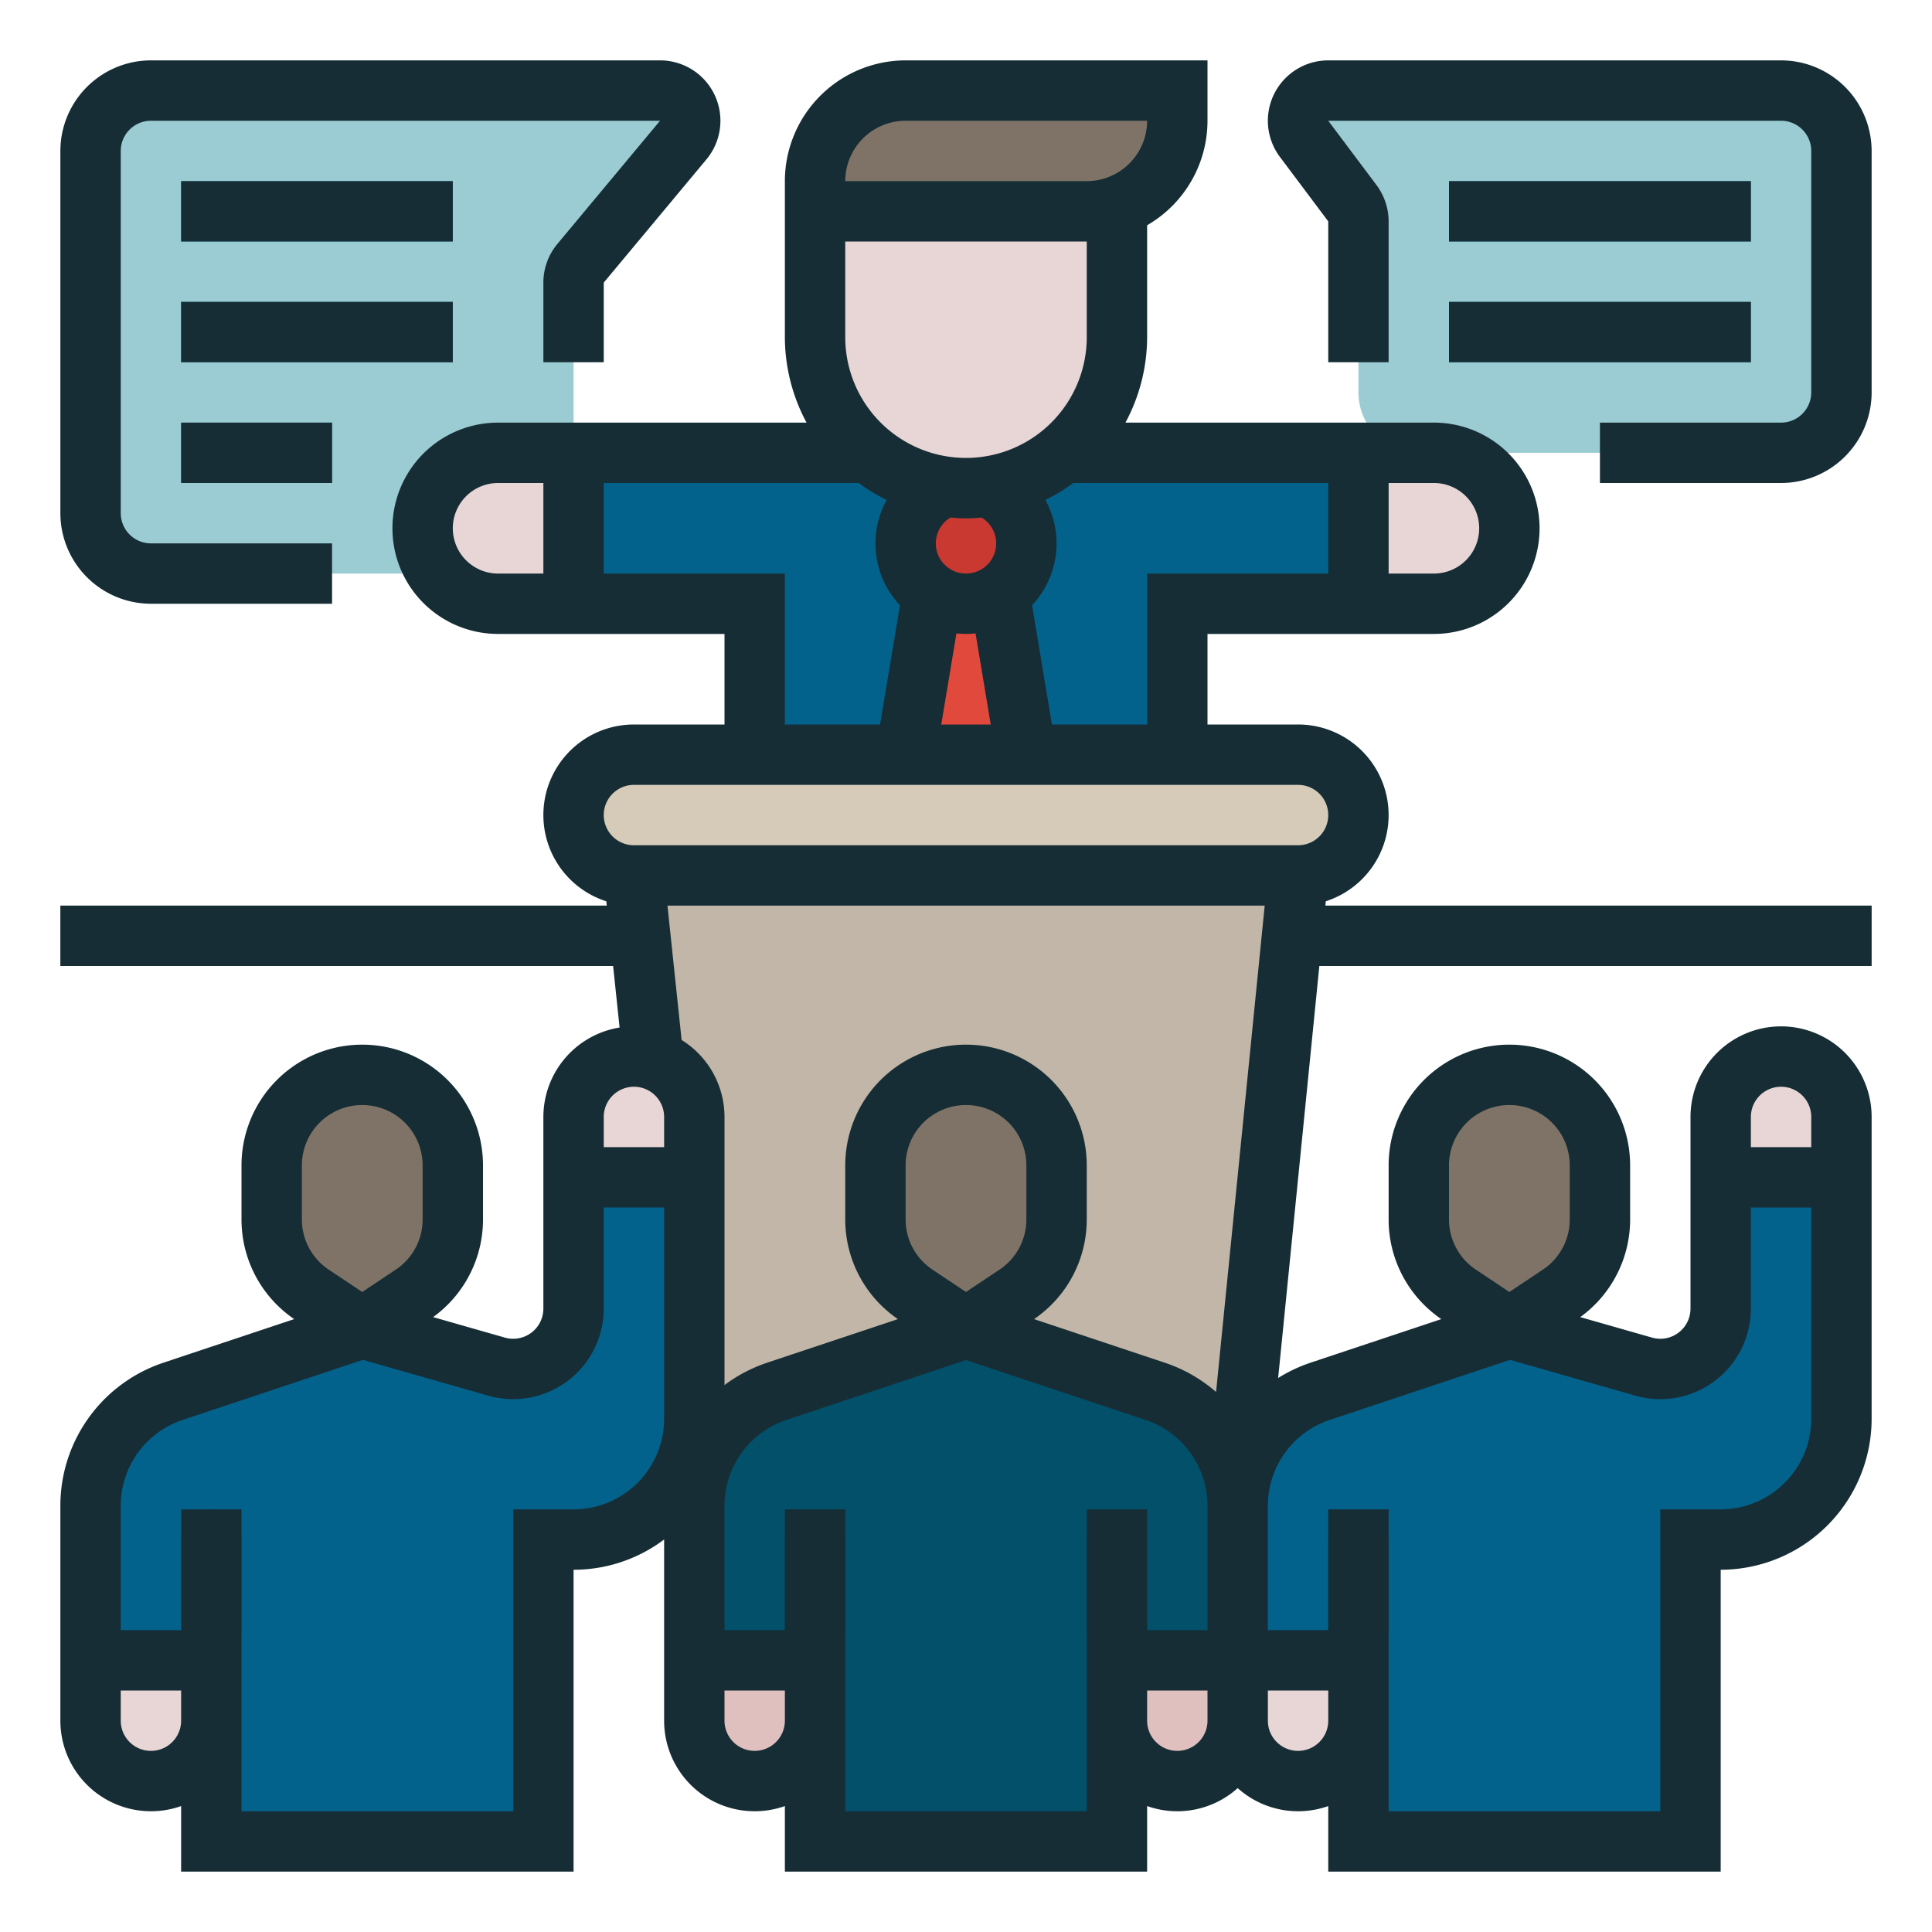
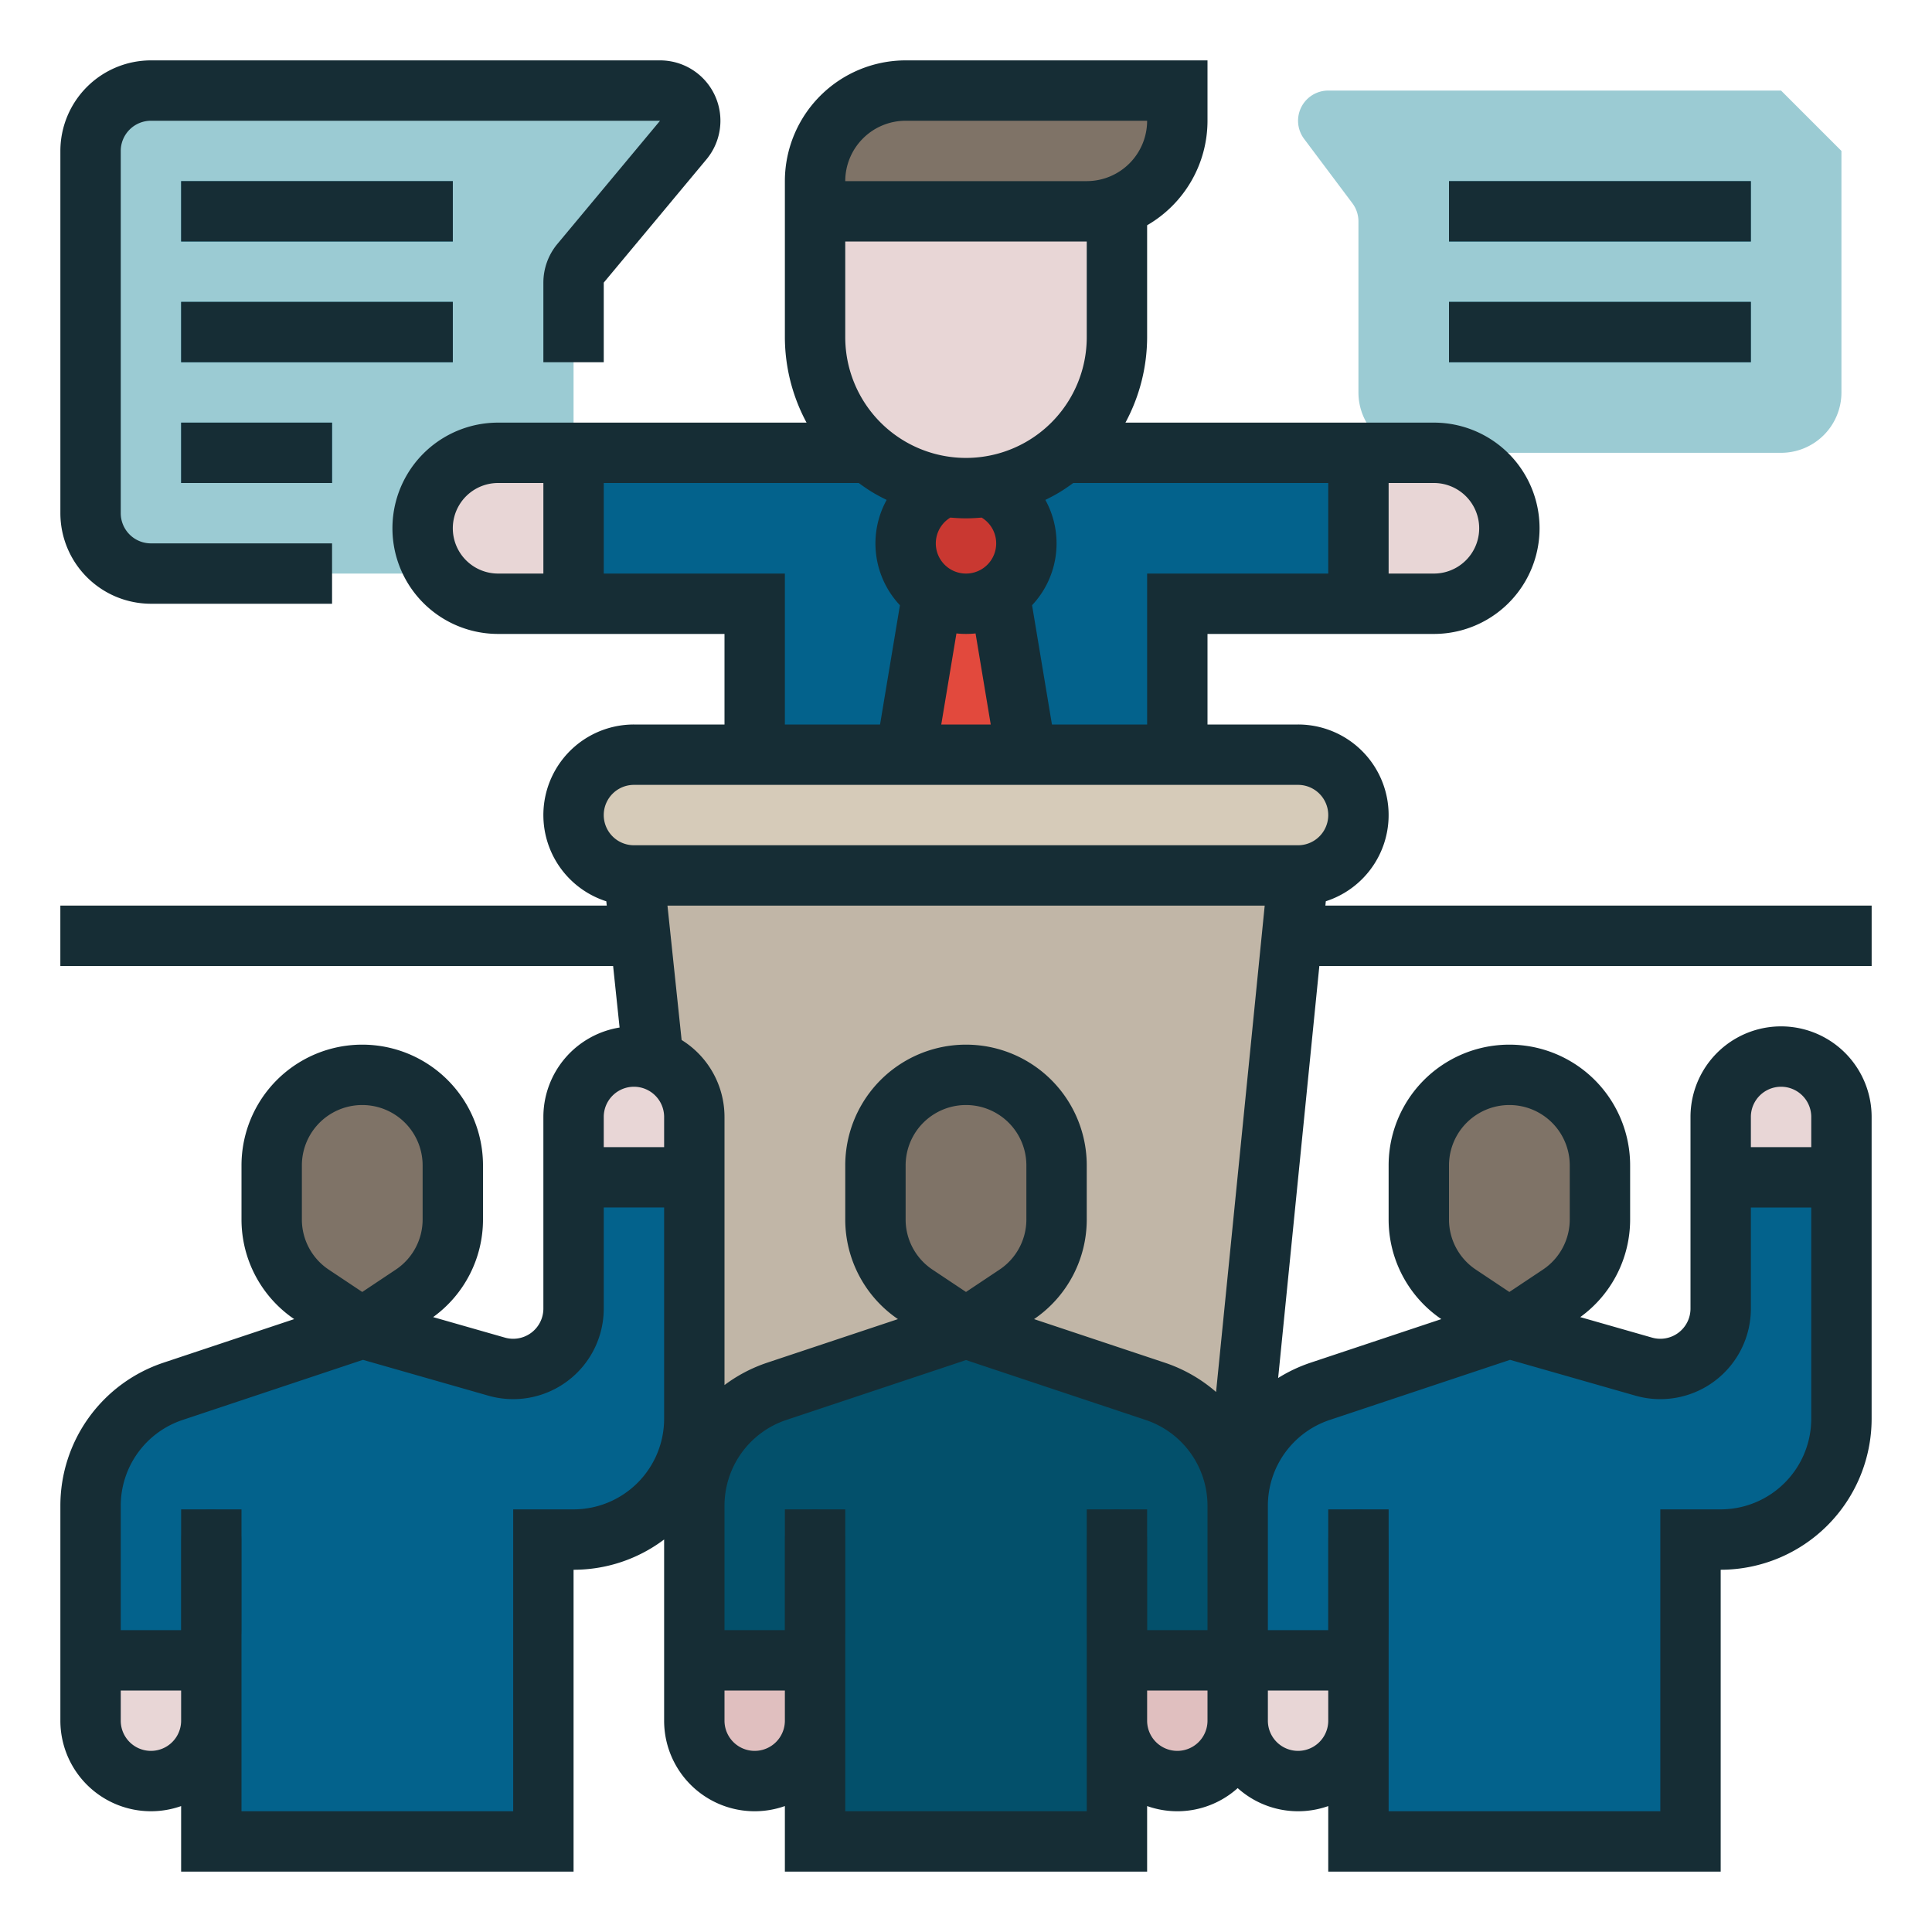
<svg xmlns="http://www.w3.org/2000/svg" height="512" viewBox="0 0 512 512" width="512">
  <g id="FILLED_OUTLINE" data-name="FILLED OUTLINE">
    <path d="m16 240h480v16h-480z" fill="#c1b6a7" />
    <rect fill="#d6cbb9" height="32" rx="16" width="208" x="152" y="200" />
    <path d="m168 232 16 160h144l16-160z" fill="#c1b6a7" />
    <path d="m174.92 24h-134.92a16 16 0 0 0 -16 16v96a16 16 0 0 0 16 16h96a16 16 0 0 0 16-16v-61.104a8 8 0 0 1 1.854-5.122l27.211-32.653a8 8 0 0 0 -6.146-13.121z" fill="#9bcbd3" />
    <path d="m380 120h-248a20 20 0 0 0 -20 20 20 20 0 0 0 20 20h68v40h112v-40h68a20 20 0 0 0 20-20 20 20 0 0 0 -20-20z" fill="#03628c" />
    <path d="m264 152h-16l-8 48h32z" fill="#e2493d" />
    <circle cx="256" cy="144" fill="#c93831" r="16" />
    <path d="m360 160v-40h20a20 20 0 0 1 20 20 20 20 0 0 1 -20 20z" fill="#e8d6d6" />
-     <path d="m472 24h-120a8 8 0 0 0 -6.4 12.8l12.8 17.067a8.001 8.001 0 0 1 1.6 4.8v45.333a16 16 0 0 0 16 16h96a16 16 0 0 0 16-16v-64a16 16 0 0 0 -16-16z" fill="#9bcbd3" />
+     <path d="m472 24h-120a8 8 0 0 0 -6.4 12.8l12.8 17.067a8.001 8.001 0 0 1 1.6 4.8v45.333a16 16 0 0 0 16 16h96a16 16 0 0 0 16-16v-64z" fill="#9bcbd3" />
    <path d="m242.687 288.875a24 24 0 0 0 -10.687 19.969v14.311a24 24 0 0 0 10.687 19.969l12.758 8.505a1 1 0 0 0 1.109 0l12.758-8.505a24 24 0 0 0 10.687-19.969v-14.311a24 24 0 0 0 -10.687-19.969 24 24 0 0 0 -26.626-0z" fill="#7f7367" />
    <path d="m306.119 368.707-50.119-16.707-50.119 16.707a32 32 0 0 0 -21.881 30.358v56.936a16 16 0 0 0 32 0v32h80v-32a16 16 0 0 0 32 0v-56.936a32 32 0 0 0 -21.881-30.358z" fill="#03506b" />
    <path d="m82.687 288.875a24 24 0 0 0 -10.687 19.969v14.311a24 24 0 0 0 10.687 19.969l12.758 8.505a1 1 0 0 0 1.109 0l12.758-8.505a24 24 0 0 0 10.687-19.969v-14.311a24 24 0 0 0 -10.687-19.969 24 24 0 0 0 -26.626-0z" fill="#7f7367" />
    <path d="m168 280a16 16 0 0 0 -16 16v50.788a16 16 0 0 1 -20.396 15.384l-35.604-10.173-50.119 16.707a32 32 0 0 0 -21.881 30.358v56.936a16 16 0 0 0 32 0v32h88v-80h8a32 32 0 0 0 32-32v-80a16 16 0 0 0 -16-16z" fill="#03628c" />
    <path d="m184 312h-32v-16a16 16 0 0 1 16-16 16 16 0 0 1 16 16z" fill="#e8d6d6" />
    <path d="m48 48h72v16h-72z" fill="#3497b2" />
    <path d="m48 80h72v16h-72z" fill="#3497b2" />
    <path d="m48 112h40v16h-40z" fill="#3497b2" />
    <path d="m384 48h80v16h-80z" fill="#3497b2" />
    <path d="m384 80h80v16h-80z" fill="#3497b2" />
    <path d="m216 48v41.353a40 40 0 0 0 80 0v-41.353z" fill="#e8d6d6" />
    <path d="m240 24h72a0 0 0 0 1 0 0v8a24 24 0 0 1 -24 24h-72a0 0 0 0 1 0 0v-8a24 24 0 0 1 24-24z" fill="#7f7367" />
    <path d="m152 120v40h-20a20 20 0 0 1 -20-20 20 20 0 0 1 20-20z" fill="#e8d6d6" />
    <path d="m24 440h32v16a16 16 0 0 1 -16 16 16 16 0 0 1 -16-16z" fill="#e8d6d6" />
    <rect fill="#03506b" height="40" rx="8" width="16" x="48" y="400" />
    <path d="m386.687 288.875a24 24 0 0 0 -10.687 19.969v14.311a24 24 0 0 0 10.687 19.969l12.758 8.505a1 1 0 0 0 1.109 0l12.758-8.505a24 24 0 0 0 10.687-19.969v-14.311a24 24 0 0 0 -10.687-19.969 24 24 0 0 0 -26.626-0z" fill="#7f7367" />
    <path d="m472 280a16 16 0 0 0 -16 16v50.788a16 16 0 0 1 -20.396 15.384l-35.604-10.173-50.119 16.707a32 32 0 0 0 -21.881 30.358v56.936a16 16 0 0 0 32 0v32h88v-80h8a32 32 0 0 0 32-32v-80a16 16 0 0 0 -16-16z" fill="#03628c" />
    <path d="m488 312h-32v-16a16 16 0 0 1 16-16 16 16 0 0 1 16 16z" fill="#e8d6d6" />
    <path d="m328 440h32v16a16 16 0 0 1 -16 16 16 16 0 0 1 -16-16z" fill="#e8d6d6" />
    <rect fill="#03506b" height="40" rx="8" width="16" x="352" y="400" />
    <path d="m184 440h32v16a16 16 0 0 1 -16 16 16 16 0 0 1 -16-16z" fill="#e0bfbf" />
    <path d="m296 440h32v16a16 16 0 0 1 -16 16 16 16 0 0 1 -16-16z" fill="#e0bfbf" />
    <rect fill="#024456" height="40" rx="8" width="16" x="288" y="400" />
    <rect fill="#024456" height="40" rx="8" width="16" x="208" y="400" />
    <g fill="#162d35">
      <path d="m351.355 238.842a23.998 23.998 0 0 0 -7.355-46.842h-24v-24h60a28 28 0 0 0 0-56h-81.745a47.951 47.951 0 0 0 5.745-22.647v-29.658a32.012 32.012 0 0 0 16-27.695v-16h-80a32.037 32.037 0 0 0 -32 32v41.353a47.952 47.952 0 0 0 5.745 22.647h-81.745a28 28 0 0 0 0 56h60v24h-24a23.999 23.999 0 0 0 -7.323 46.854l.121 1.146h-144.798v16h146.482l1.716 16.304a24.036 24.036 0 0 0 -20.198 23.696v50.788a8 8 0 0 1 -10.197 7.692l-19.02-5.434a31.921 31.921 0 0 0 13.218-25.891v-14.311a32 32 0 1 0 -64 0v14.311a31.929 31.929 0 0 0 13.965 26.423l-34.615 11.538a39.951 39.951 0 0 0 -27.351 37.948v56.936a24.004 24.004 0 0 0 32 22.629v17.371h104v-80a39.79 39.79 0 0 0 24-8.022v48.022a23.991 23.991 0 0 0 32 22.624v17.376h96v-17.376a23.942 23.942 0 0 0 24-4.755 23.969 23.969 0 0 0 24 4.76v17.371h104v-80a40.046 40.046 0 0 0 40-40v-80a24 24 0 0 0 -48 0v50.788a8 8 0 0 1 -10.197 7.692l-19.02-5.434a31.921 31.921 0 0 0 13.218-25.891v-14.311a32 32 0 1 0 -64 0v14.311a31.929 31.929 0 0 0 13.965 26.423l-34.615 11.538a40.106 40.106 0 0 0 -8.63 4.07l10.919-109.186h146.36v-16h-144.761zm16.645-110.842h12a12 12 0 0 1 0 24h-12zm-16 0v24h-48v40h-25.222l-5.269-31.611a23.89 23.89 0 0 0 3.519-27.91c1.241-.606 2.469-1.248 3.668-1.968 1.291-.775 2.522-1.626 3.722-2.512zm-112-96h64a16.018 16.018 0 0 1 -16 16h-64a16.018 16.018 0 0 1 16-16zm-16 32h64v25.353a32 32 0 1 1 -64 0zm32 88a7.994 7.994 0 0 1 -4.143-14.835c1.379.12 2.76.202 4.143.202s2.764-.082 4.143-.202a7.994 7.994 0 0 1 -4.143 14.835zm6.556 40h-13.112l4.022-24.135a23.88 23.88 0 0 0 5.067 0zm-118.556-40h-12a12 12 0 0 1 0-24h12zm16 0v-24h67.58c1.201.886 2.432 1.738 3.724 2.513 1.199.719 2.427 1.361 3.668 1.967a23.889 23.889 0 0 0 3.519 27.91l-5.269 31.611h-25.222v-40zm-80 156.845a16 16 0 1 1 32 0v14.311a15.97 15.97 0 0 1 -7.125 13.313l-8.875 5.916-8.875-5.916a15.97 15.97 0 0 1 -7.125-13.313zm-32 147.155a8 8 0 0 1 -16 0v-8h16zm128-80a24.027 24.027 0 0 1 -24 24h-16v80h-72v-80h-16v32h-16v-32.936a23.969 23.969 0 0 1 16.41-22.769l47.771-15.924 33.226 9.493a24 24 0 0 0 30.593-23.077v-26.788h16zm0-72h-16v-8a8 8 0 0 1 16 0zm32 152a8 8 0 0 1 -16 0v-8h16zm112 0a8 8 0 0 1 -16 0v-8h16zm0-24h-16v-32h-16v80h-64v-80h-16v32h-16v-32.936a23.97 23.97 0 0 1 16.411-22.769l47.589-15.863 47.589 15.863a23.97 23.97 0 0 1 16.411 22.769zm-80-108.845v-14.311a16 16 0 1 1 32 0v14.311a15.97 15.97 0 0 1 -7.125 13.313l-8.875 5.916-8.875-5.916a15.97 15.97 0 0 1 -7.125-13.313zm82.271 45.733a39.994 39.994 0 0 0 -13.623-7.772l-34.614-11.538a31.929 31.929 0 0 0 13.966-26.423v-14.311a32 32 0 1 0 -64 0v14.311a31.929 31.929 0 0 0 13.965 26.423l-34.615 11.538a40.035 40.035 0 0 0 -11.351 5.941v-71.057a24.003 24.003 0 0 0 -11.365-20.393l-3.748-35.607h158.274zm29.729 87.112a8 8 0 0 1 -16 0v-8h16zm112-160a8 8 0 0 1 16 0v8h-16zm-80 12.845a16 16 0 1 1 32 0v14.311a15.97 15.97 0 0 1 -7.125 13.313l-8.875 5.916-8.875-5.916a15.97 15.97 0 0 1 -7.125-13.313zm-31.59 67.451 47.771-15.924 33.226 9.493a24 24 0 0 0 30.593-23.077v-26.788h16v56a24.027 24.027 0 0 1 -24 24h-16v80h-72v-80h-16v32h-16v-32.936a23.969 23.969 0 0 1 16.41-22.769zm-8.41-152.296h-176a8 8 0 0 1 0-16h176a8 8 0 0 1 0 16z" />
-       <path d="m472 16h-120a15.999 15.999 0 0 0 -12.8 25.6l12.8 17.067v37.333h16v-37.333a16.101 16.101 0 0 0 -3.2-9.601l-12.8-17.066h120a8.009 8.009 0 0 1 8 8v64a8.009 8.009 0 0 1 -8 8h-48v16h48a24.027 24.027 0 0 0 24-24v-64a24.027 24.027 0 0 0 -24-24z" />
      <path d="m40 160h48v-16h-48a8.009 8.009 0 0 1 -8-8v-96a8.009 8.009 0 0 1 8-8l134.916.004-27.207 32.649a16.027 16.027 0 0 0 -3.709 10.243v21.104h16v-21.104l27.211-32.654a15.999 15.999 0 0 0 -12.291-26.242h-134.92a24.027 24.027 0 0 0 -24 24v96a24.027 24.027 0 0 0 24 24z" />
      <path d="m48 48h72v16h-72z" />
      <path d="m48 80h72v16h-72z" />
      <path d="m48 112h40v16h-40z" />
      <path d="m384 48h80v16h-80z" />
      <path d="m384 80h80v16h-80z" />
    </g>
  </g>
</svg>